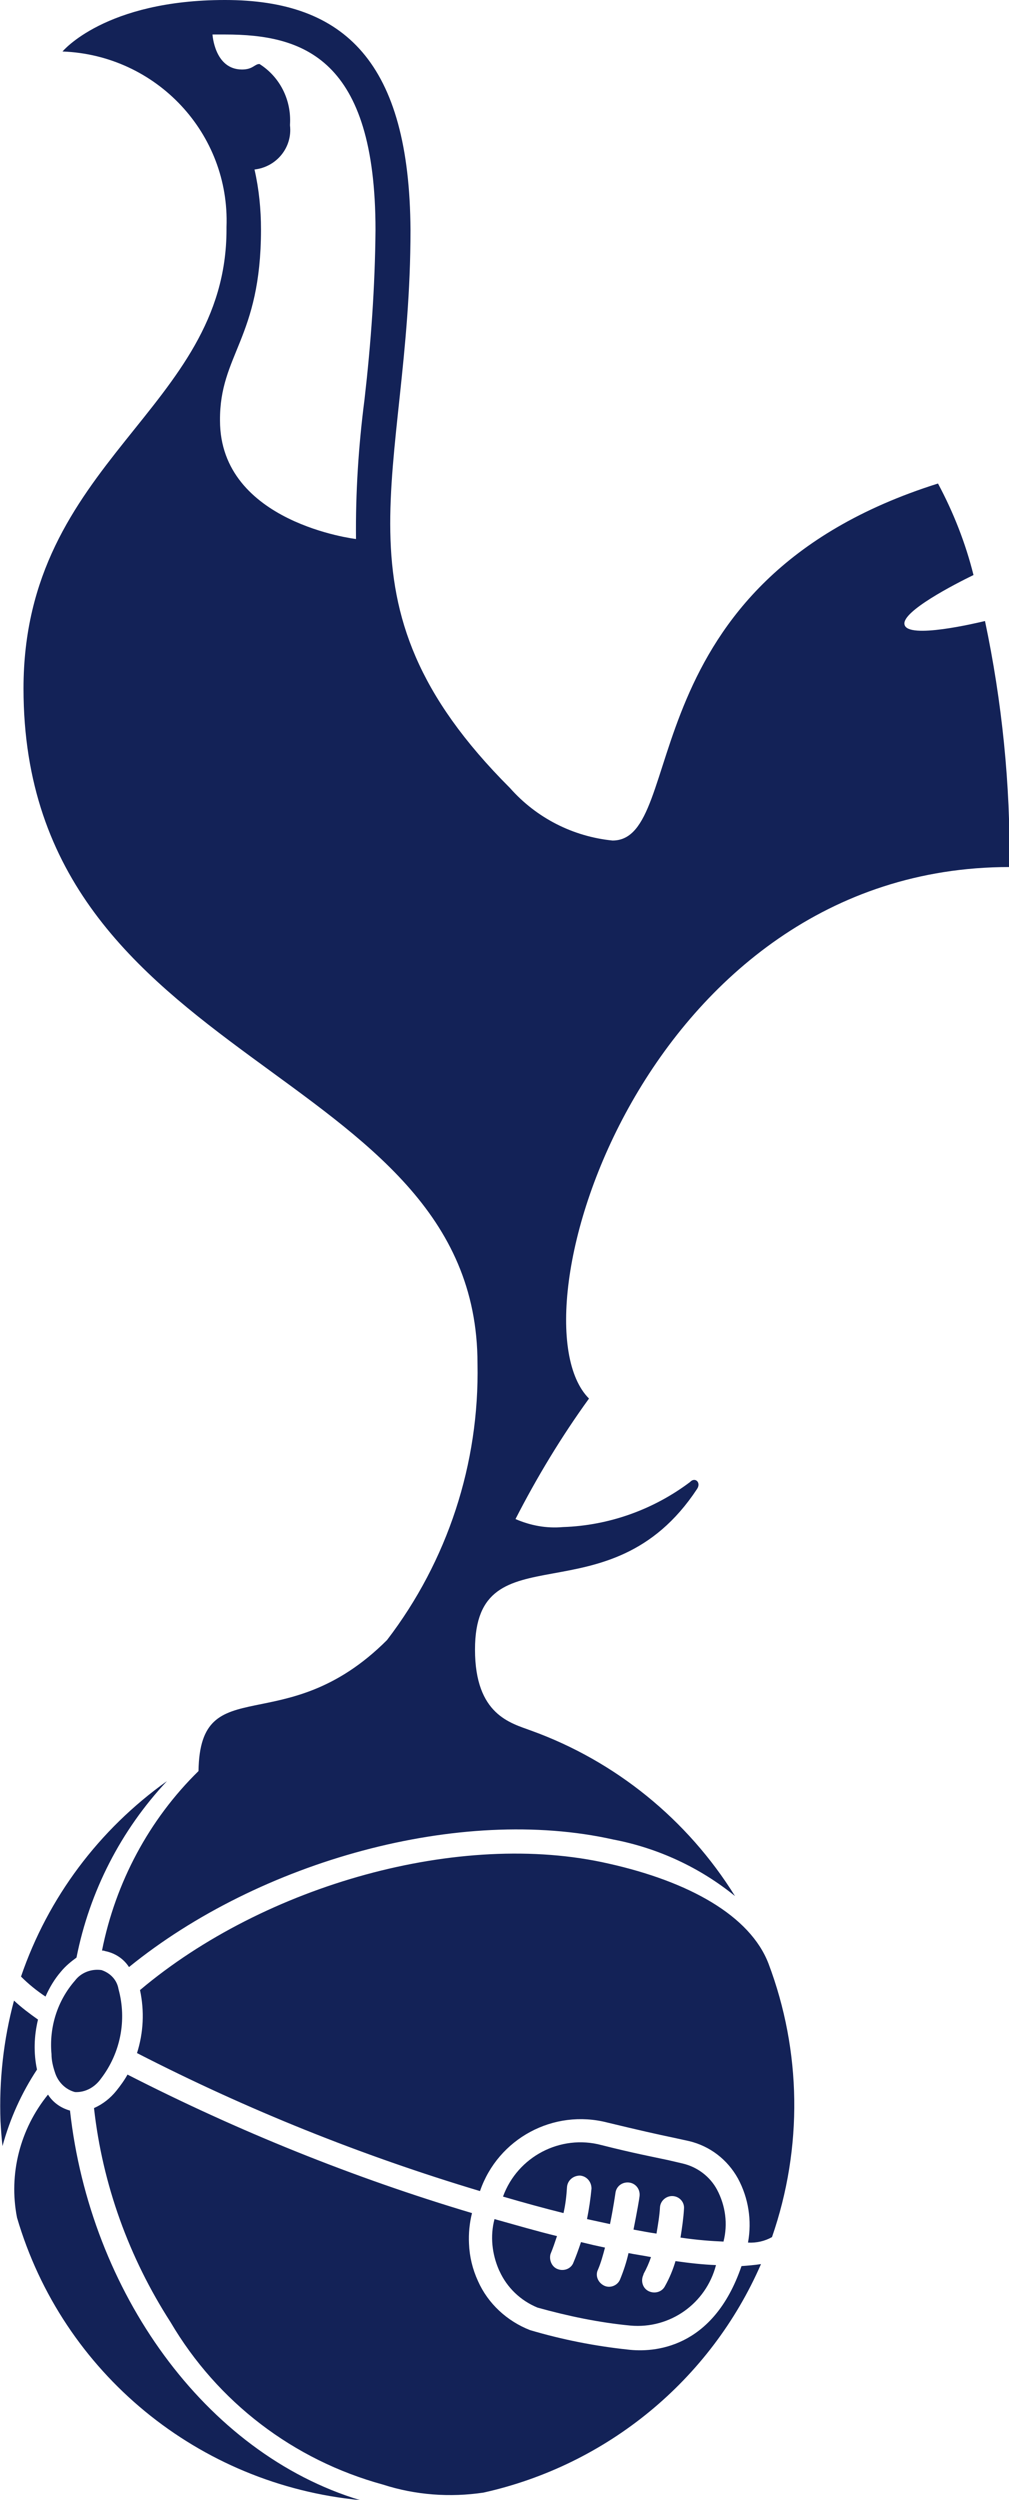
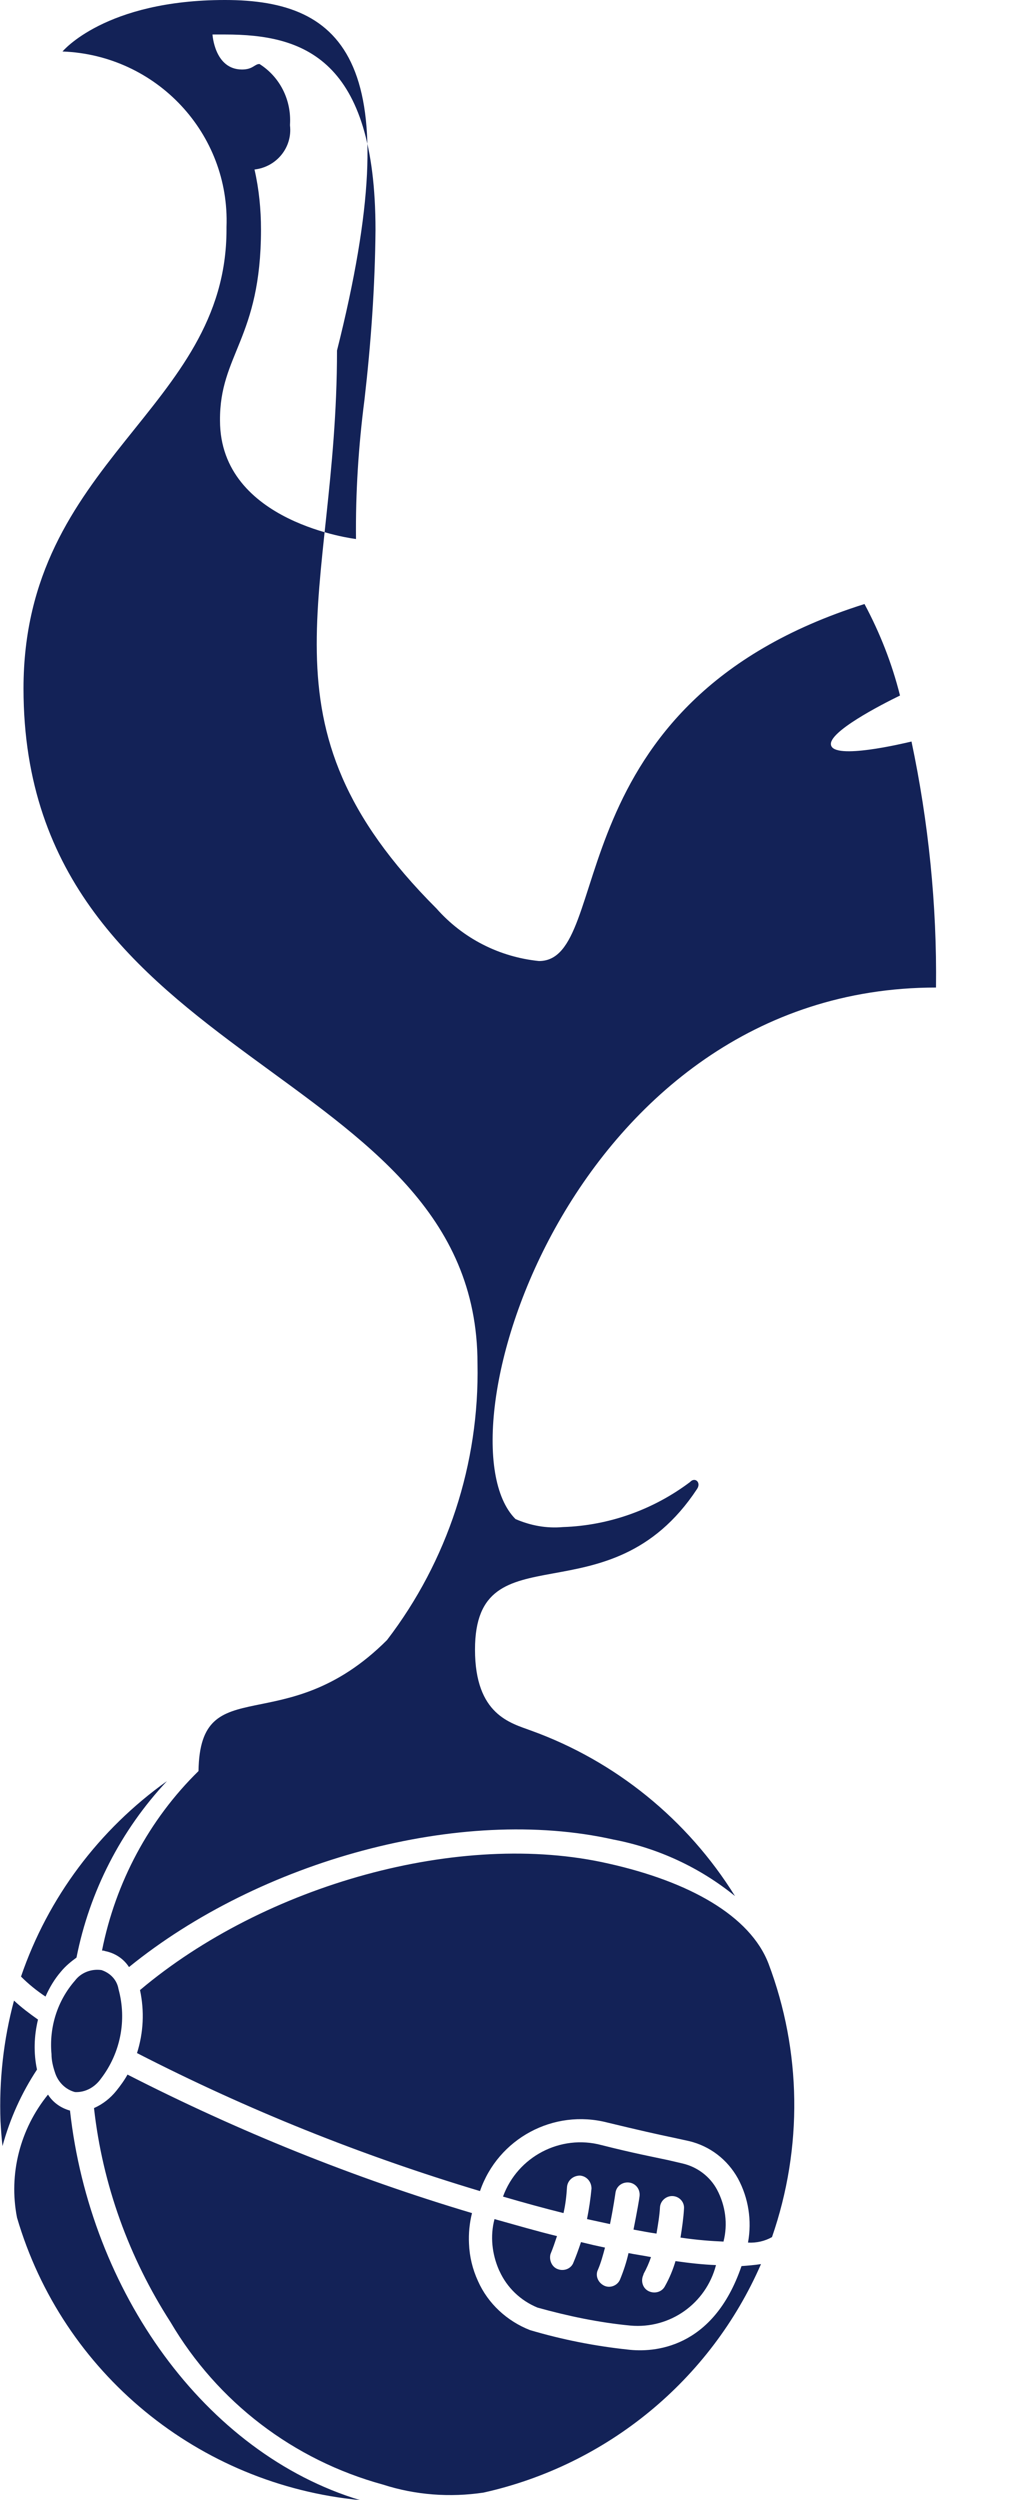
<svg xmlns="http://www.w3.org/2000/svg" version="1.1" id="tottenham-logo" x="0px" y="0px" viewBox="0 0 20.18 50" style="enable-background:new 0 0 20.18 50;" xml:space="preserve">
  <style type="text/css">
	.st0{fill:#132257;}
</style>
-   <path id="Path_63711" class="st0" d="M2.03,39.4c-0.2-0.03-0.41,0.05-0.53,0.21c-0.35,0.4-0.52,0.93-0.47,1.47l0,0  c0,0.13,0.03,0.25,0.07,0.37c0.06,0.19,0.21,0.34,0.4,0.39c0.21,0.01,0.4-0.1,0.52-0.27c0.39-0.51,0.52-1.17,0.35-1.79  C2.34,39.6,2.21,39.46,2.03,39.4 M14.47,44.83c0.09-0.35,0.04-0.72-0.13-1.04c-0.14-0.26-0.39-0.45-0.68-0.52l-0.3-0.07  c-0.28-0.06-0.7-0.14-1.33-0.3c-0.82-0.22-1.68,0.23-1.97,1.03c0.41,0.12,0.81,0.23,1.21,0.33c0.04-0.17,0.06-0.35,0.07-0.52  c0.01-0.13,0.12-0.23,0.26-0.23c0.13,0.01,0.23,0.12,0.23,0.26c-0.02,0.21-0.05,0.41-0.09,0.61l0.23,0.05l0.23,0.05  c0.07-0.34,0.11-0.63,0.11-0.63c0.02-0.13,0.14-0.22,0.28-0.2c0.13,0.02,0.22,0.14,0.2,0.28c0,0.02-0.05,0.31-0.12,0.66  c0.16,0.03,0.32,0.06,0.46,0.08c0.03-0.18,0.06-0.35,0.07-0.53c0.01-0.13,0.13-0.23,0.26-0.22c0.13,0.01,0.23,0.12,0.22,0.25  c-0.01,0.19-0.04,0.39-0.07,0.58C13.95,44.8,14.23,44.82,14.47,44.83 M9.99,45.42c0.15,0.33,0.42,0.59,0.76,0.73  c0.61,0.17,1.23,0.3,1.86,0.36c0.79,0.07,1.51-0.44,1.71-1.21c-0.26-0.01-0.53-0.04-0.81-0.08c-0.05,0.17-0.12,0.34-0.21,0.5  c-0.06,0.12-0.21,0.16-0.33,0.1c-0.12-0.06-0.16-0.21-0.1-0.33c0,0,0,0,0-0.01c0.06-0.11,0.11-0.22,0.15-0.34  c-0.15-0.03-0.3-0.05-0.45-0.08c-0.04,0.18-0.1,0.36-0.17,0.53c-0.05,0.12-0.2,0.18-0.32,0.12s-0.18-0.2-0.12-0.32  c0.06-0.14,0.1-0.29,0.14-0.44l-0.23-0.05l-0.25-0.06c-0.05,0.15-0.1,0.29-0.16,0.43c-0.06,0.12-0.21,0.16-0.33,0.1  c-0.1-0.05-0.15-0.18-0.12-0.29c0.05-0.12,0.09-0.24,0.13-0.36c-0.41-0.1-0.82-0.22-1.25-0.34c-0.09,0.34-0.05,0.7,0.09,1.02   M15.37,39.27c-0.37-0.96-1.59-1.64-3.2-2C9.2,36.59,5.29,37.7,2.8,39.8c0.09,0.42,0.07,0.85-0.06,1.26  c2.2,1.13,4.49,2.05,6.86,2.76c0.36-1.05,1.47-1.65,2.55-1.37c0.62,0.15,1.02,0.24,1.31,0.3l0.32,0.07c0.42,0.1,0.77,0.37,0.98,0.75  c0.21,0.39,0.28,0.84,0.2,1.28c0.17,0.01,0.34-0.03,0.48-0.11C16.06,42.95,16.03,41.02,15.37,39.27 M12.56,46.99  c-0.66-0.07-1.32-0.2-1.96-0.39c-0.46-0.18-0.84-0.53-1.04-0.98c-0.11-0.24-0.17-0.49-0.18-0.75c-0.01-0.2,0.01-0.41,0.06-0.61  c-2.38-0.71-4.68-1.64-6.89-2.77c-0.06,0.11-0.14,0.22-0.22,0.32c-0.12,0.15-0.27,0.27-0.45,0.35c0.17,1.53,0.7,2.99,1.53,4.28  c0.94,1.6,2.46,2.76,4.25,3.25C8.31,49.9,9,49.95,9.67,49.85c2.47-0.55,4.54-2.25,5.55-4.57c-0.13,0.02-0.26,0.03-0.39,0.04  C14.26,46.99,13.06,47.05,12.56,46.99 M0.91,39.93c0.08-0.18,0.18-0.35,0.31-0.5c0.09-0.11,0.2-0.2,0.31-0.28  c0.26-1.32,0.89-2.55,1.81-3.53c-1.36,0.97-2.38,2.33-2.92,3.91C0.57,39.68,0.73,39.81,0.91,39.93 M0.76,40.39  c-0.17-0.12-0.33-0.24-0.48-0.38c-0.21,0.78-0.3,1.6-0.27,2.41c0.01,0.17,0.02,0.33,0.04,0.5c0.15-0.55,0.38-1.06,0.69-1.53  C0.67,41.06,0.68,40.72,0.76,40.39 M1.4,42.21c-0.18-0.05-0.34-0.16-0.44-0.32c-0.56,0.69-0.79,1.59-0.62,2.46  C1.25,47.46,3.97,49.69,7.2,50C4.09,49.06,1.8,45.82,1.4,42.21 M5.22,4.59c0-0.4-0.04-0.81-0.13-1.2C5.53,3.34,5.85,2.95,5.8,2.51  c0-0.01,0-0.01,0-0.02C5.83,2,5.6,1.54,5.19,1.28c-0.1,0-0.13,0.11-0.35,0.11c-0.55,0-0.59-0.7-0.59-0.7c0.08,0,0.16,0,0.25,0  c1.56,0,3.01,0.47,3.01,3.91C7.5,5.73,7.42,6.86,7.29,7.99c-0.12,0.93-0.18,1.86-0.17,2.79c0,0-2.72-0.32-2.72-2.37  C4.39,7.09,5.22,6.77,5.22,4.59 M9.55,27.27c0.04,2-0.6,3.95-1.81,5.53c-2.05,2.05-3.74,0.56-3.77,2.62  c-0.99,0.97-1.66,2.23-1.93,3.59c0.02,0,0.04,0,0.06,0.01c0.2,0.04,0.37,0.15,0.48,0.32c2.61-2.12,6.62-3.24,9.69-2.55  c0.89,0.17,1.73,0.56,2.43,1.13c-0.95-1.53-2.39-2.7-4.08-3.31c-0.4-0.15-1.12-0.31-1.12-1.62c0-2.45,2.68-0.54,4.44-3.21  c0.09-0.13-0.04-0.25-0.14-0.14c-0.73,0.55-1.62,0.87-2.54,0.9c-0.33,0.03-0.65-0.03-0.95-0.16c0.43-0.84,0.92-1.65,1.47-2.41  c-1.64-1.64,1.12-10.63,8.41-10.63c0.02-1.65-0.15-3.31-0.49-4.92c-0.17,0.04-1.55,0.37-1.61,0.07c-0.06-0.26,1.01-0.81,1.38-0.99  c-0.16-0.64-0.4-1.25-0.71-1.83c-6.25,1.97-4.99,7.14-6.51,7.14c-0.79-0.08-1.52-0.45-2.05-1.05c-3.73-3.73-1.99-6.2-1.99-11.16  C8.19,1.25,6.9,0,4.5,0S1.25,1.03,1.25,1.03C3.13,1.1,4.6,2.67,4.53,4.54c0,0.02,0,0.04,0,0.05c0,3.61-4.06,4.61-4.06,9.18  C0.47,21.4,9.55,21.26,9.55,27.27" />
+   <path id="Path_63711" class="st0" d="M2.03,39.4c-0.2-0.03-0.41,0.05-0.53,0.21c-0.35,0.4-0.52,0.93-0.47,1.47l0,0  c0,0.13,0.03,0.25,0.07,0.37c0.06,0.19,0.21,0.34,0.4,0.39c0.21,0.01,0.4-0.1,0.52-0.27c0.39-0.51,0.52-1.17,0.35-1.79  C2.34,39.6,2.21,39.46,2.03,39.4 M14.47,44.83c0.09-0.35,0.04-0.72-0.13-1.04c-0.14-0.26-0.39-0.45-0.68-0.52l-0.3-0.07  c-0.28-0.06-0.7-0.14-1.33-0.3c-0.82-0.22-1.68,0.23-1.97,1.03c0.41,0.12,0.81,0.23,1.21,0.33c0.04-0.17,0.06-0.35,0.07-0.52  c0.01-0.13,0.12-0.23,0.26-0.23c0.13,0.01,0.23,0.12,0.23,0.26c-0.02,0.21-0.05,0.41-0.09,0.61l0.23,0.05l0.23,0.05  c0.07-0.34,0.11-0.63,0.11-0.63c0.02-0.13,0.14-0.22,0.28-0.2c0.13,0.02,0.22,0.14,0.2,0.28c0,0.02-0.05,0.31-0.12,0.66  c0.16,0.03,0.32,0.06,0.46,0.08c0.03-0.18,0.06-0.35,0.07-0.53c0.01-0.13,0.13-0.23,0.26-0.22c0.13,0.01,0.23,0.12,0.22,0.25  c-0.01,0.19-0.04,0.39-0.07,0.58C13.95,44.8,14.23,44.82,14.47,44.83 M9.99,45.42c0.15,0.33,0.42,0.59,0.76,0.73  c0.61,0.17,1.23,0.3,1.86,0.36c0.79,0.07,1.51-0.44,1.71-1.21c-0.26-0.01-0.53-0.04-0.81-0.08c-0.05,0.17-0.12,0.34-0.21,0.5  c-0.06,0.12-0.21,0.16-0.33,0.1c-0.12-0.06-0.16-0.21-0.1-0.33c0,0,0,0,0-0.01c0.06-0.11,0.11-0.22,0.15-0.34  c-0.15-0.03-0.3-0.05-0.45-0.08c-0.04,0.18-0.1,0.36-0.17,0.53c-0.05,0.12-0.2,0.18-0.32,0.12s-0.18-0.2-0.12-0.32  c0.06-0.14,0.1-0.29,0.14-0.44l-0.23-0.05l-0.25-0.06c-0.05,0.15-0.1,0.29-0.16,0.43c-0.06,0.12-0.21,0.16-0.33,0.1  c-0.1-0.05-0.15-0.18-0.12-0.29c0.05-0.12,0.09-0.24,0.13-0.36c-0.41-0.1-0.82-0.22-1.25-0.34c-0.09,0.34-0.05,0.7,0.09,1.02   M15.37,39.27c-0.37-0.96-1.59-1.64-3.2-2C9.2,36.59,5.29,37.7,2.8,39.8c0.09,0.42,0.07,0.85-0.06,1.26  c2.2,1.13,4.49,2.05,6.86,2.76c0.36-1.05,1.47-1.65,2.55-1.37c0.62,0.15,1.02,0.24,1.31,0.3l0.32,0.07c0.42,0.1,0.77,0.37,0.98,0.75  c0.21,0.39,0.28,0.84,0.2,1.28c0.17,0.01,0.34-0.03,0.48-0.11C16.06,42.95,16.03,41.02,15.37,39.27 M12.56,46.99  c-0.66-0.07-1.32-0.2-1.96-0.39c-0.46-0.18-0.84-0.53-1.04-0.98c-0.11-0.24-0.17-0.49-0.18-0.75c-0.01-0.2,0.01-0.41,0.06-0.61  c-2.38-0.71-4.68-1.64-6.89-2.77c-0.06,0.11-0.14,0.22-0.22,0.32c-0.12,0.15-0.27,0.27-0.45,0.35c0.17,1.53,0.7,2.99,1.53,4.28  c0.94,1.6,2.46,2.76,4.25,3.25C8.31,49.9,9,49.95,9.67,49.85c2.47-0.55,4.54-2.25,5.55-4.57c-0.13,0.02-0.26,0.03-0.39,0.04  C14.26,46.99,13.06,47.05,12.56,46.99 M0.91,39.93c0.08-0.18,0.18-0.35,0.31-0.5c0.09-0.11,0.2-0.2,0.31-0.28  c0.26-1.32,0.89-2.55,1.81-3.53c-1.36,0.97-2.38,2.33-2.92,3.91C0.57,39.68,0.73,39.81,0.91,39.93 M0.76,40.39  c-0.17-0.12-0.33-0.24-0.48-0.38c-0.21,0.78-0.3,1.6-0.27,2.41c0.01,0.17,0.02,0.33,0.04,0.5c0.15-0.55,0.38-1.06,0.69-1.53  C0.67,41.06,0.68,40.72,0.76,40.39 M1.4,42.21c-0.18-0.05-0.34-0.16-0.44-0.32c-0.56,0.69-0.79,1.59-0.62,2.46  C1.25,47.46,3.97,49.69,7.2,50C4.09,49.06,1.8,45.82,1.4,42.21 M5.22,4.59c0-0.4-0.04-0.81-0.13-1.2C5.53,3.34,5.85,2.95,5.8,2.51  c0-0.01,0-0.01,0-0.02C5.83,2,5.6,1.54,5.19,1.28c-0.1,0-0.13,0.11-0.35,0.11c-0.55,0-0.59-0.7-0.59-0.7c0.08,0,0.16,0,0.25,0  c1.56,0,3.01,0.47,3.01,3.91C7.5,5.73,7.42,6.86,7.29,7.99c-0.12,0.93-0.18,1.86-0.17,2.79c0,0-2.72-0.32-2.72-2.37  C4.39,7.09,5.22,6.77,5.22,4.59 M9.55,27.27c0.04,2-0.6,3.95-1.81,5.53c-2.05,2.05-3.74,0.56-3.77,2.62  c-0.99,0.97-1.66,2.23-1.93,3.59c0.02,0,0.04,0,0.06,0.01c0.2,0.04,0.37,0.15,0.48,0.32c2.61-2.12,6.62-3.24,9.69-2.55  c0.89,0.17,1.73,0.56,2.43,1.13c-0.95-1.53-2.39-2.7-4.08-3.31c-0.4-0.15-1.12-0.31-1.12-1.62c0-2.45,2.68-0.54,4.44-3.21  c0.09-0.13-0.04-0.25-0.14-0.14c-0.73,0.55-1.62,0.87-2.54,0.9c-0.33,0.03-0.65-0.03-0.95-0.16c-1.64-1.64,1.12-10.63,8.41-10.63c0.02-1.65-0.15-3.31-0.49-4.92c-0.17,0.04-1.55,0.37-1.61,0.07c-0.06-0.26,1.01-0.81,1.38-0.99  c-0.16-0.64-0.4-1.25-0.71-1.83c-6.25,1.97-4.99,7.14-6.51,7.14c-0.79-0.08-1.52-0.45-2.05-1.05c-3.73-3.73-1.99-6.2-1.99-11.16  C8.19,1.25,6.9,0,4.5,0S1.25,1.03,1.25,1.03C3.13,1.1,4.6,2.67,4.53,4.54c0,0.02,0,0.04,0,0.05c0,3.61-4.06,4.61-4.06,9.18  C0.47,21.4,9.55,21.26,9.55,27.27" />
</svg>